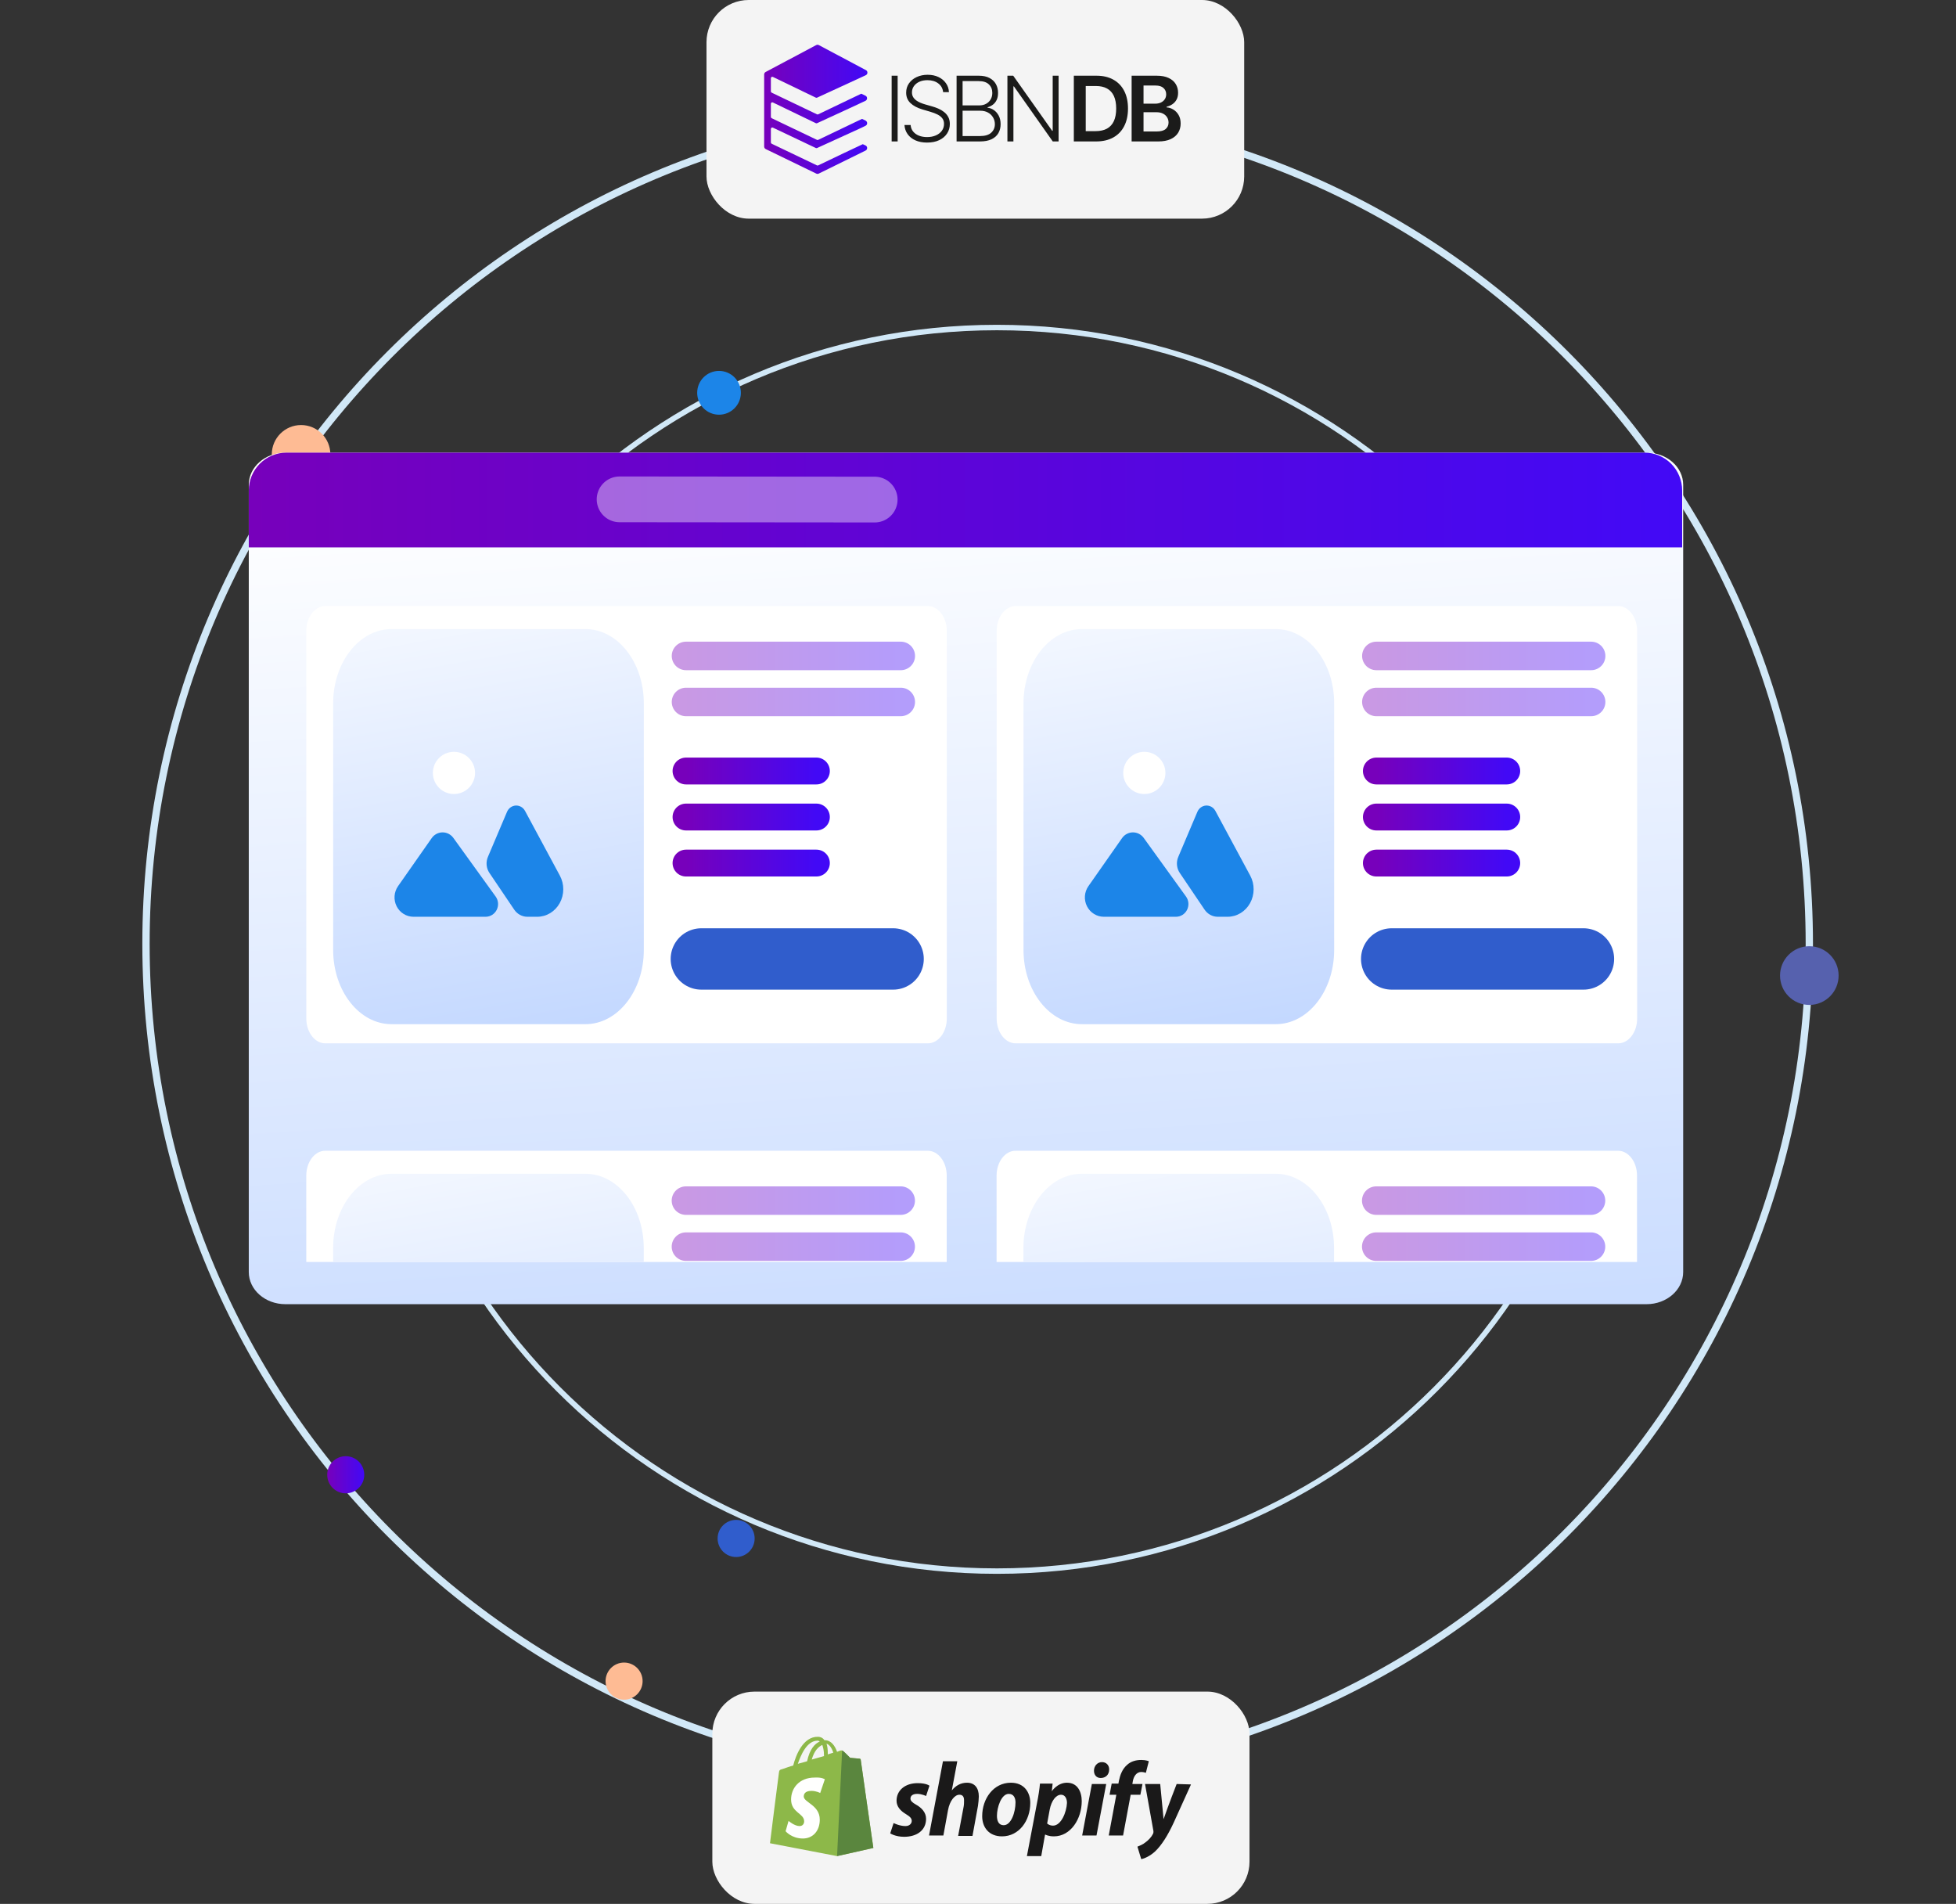
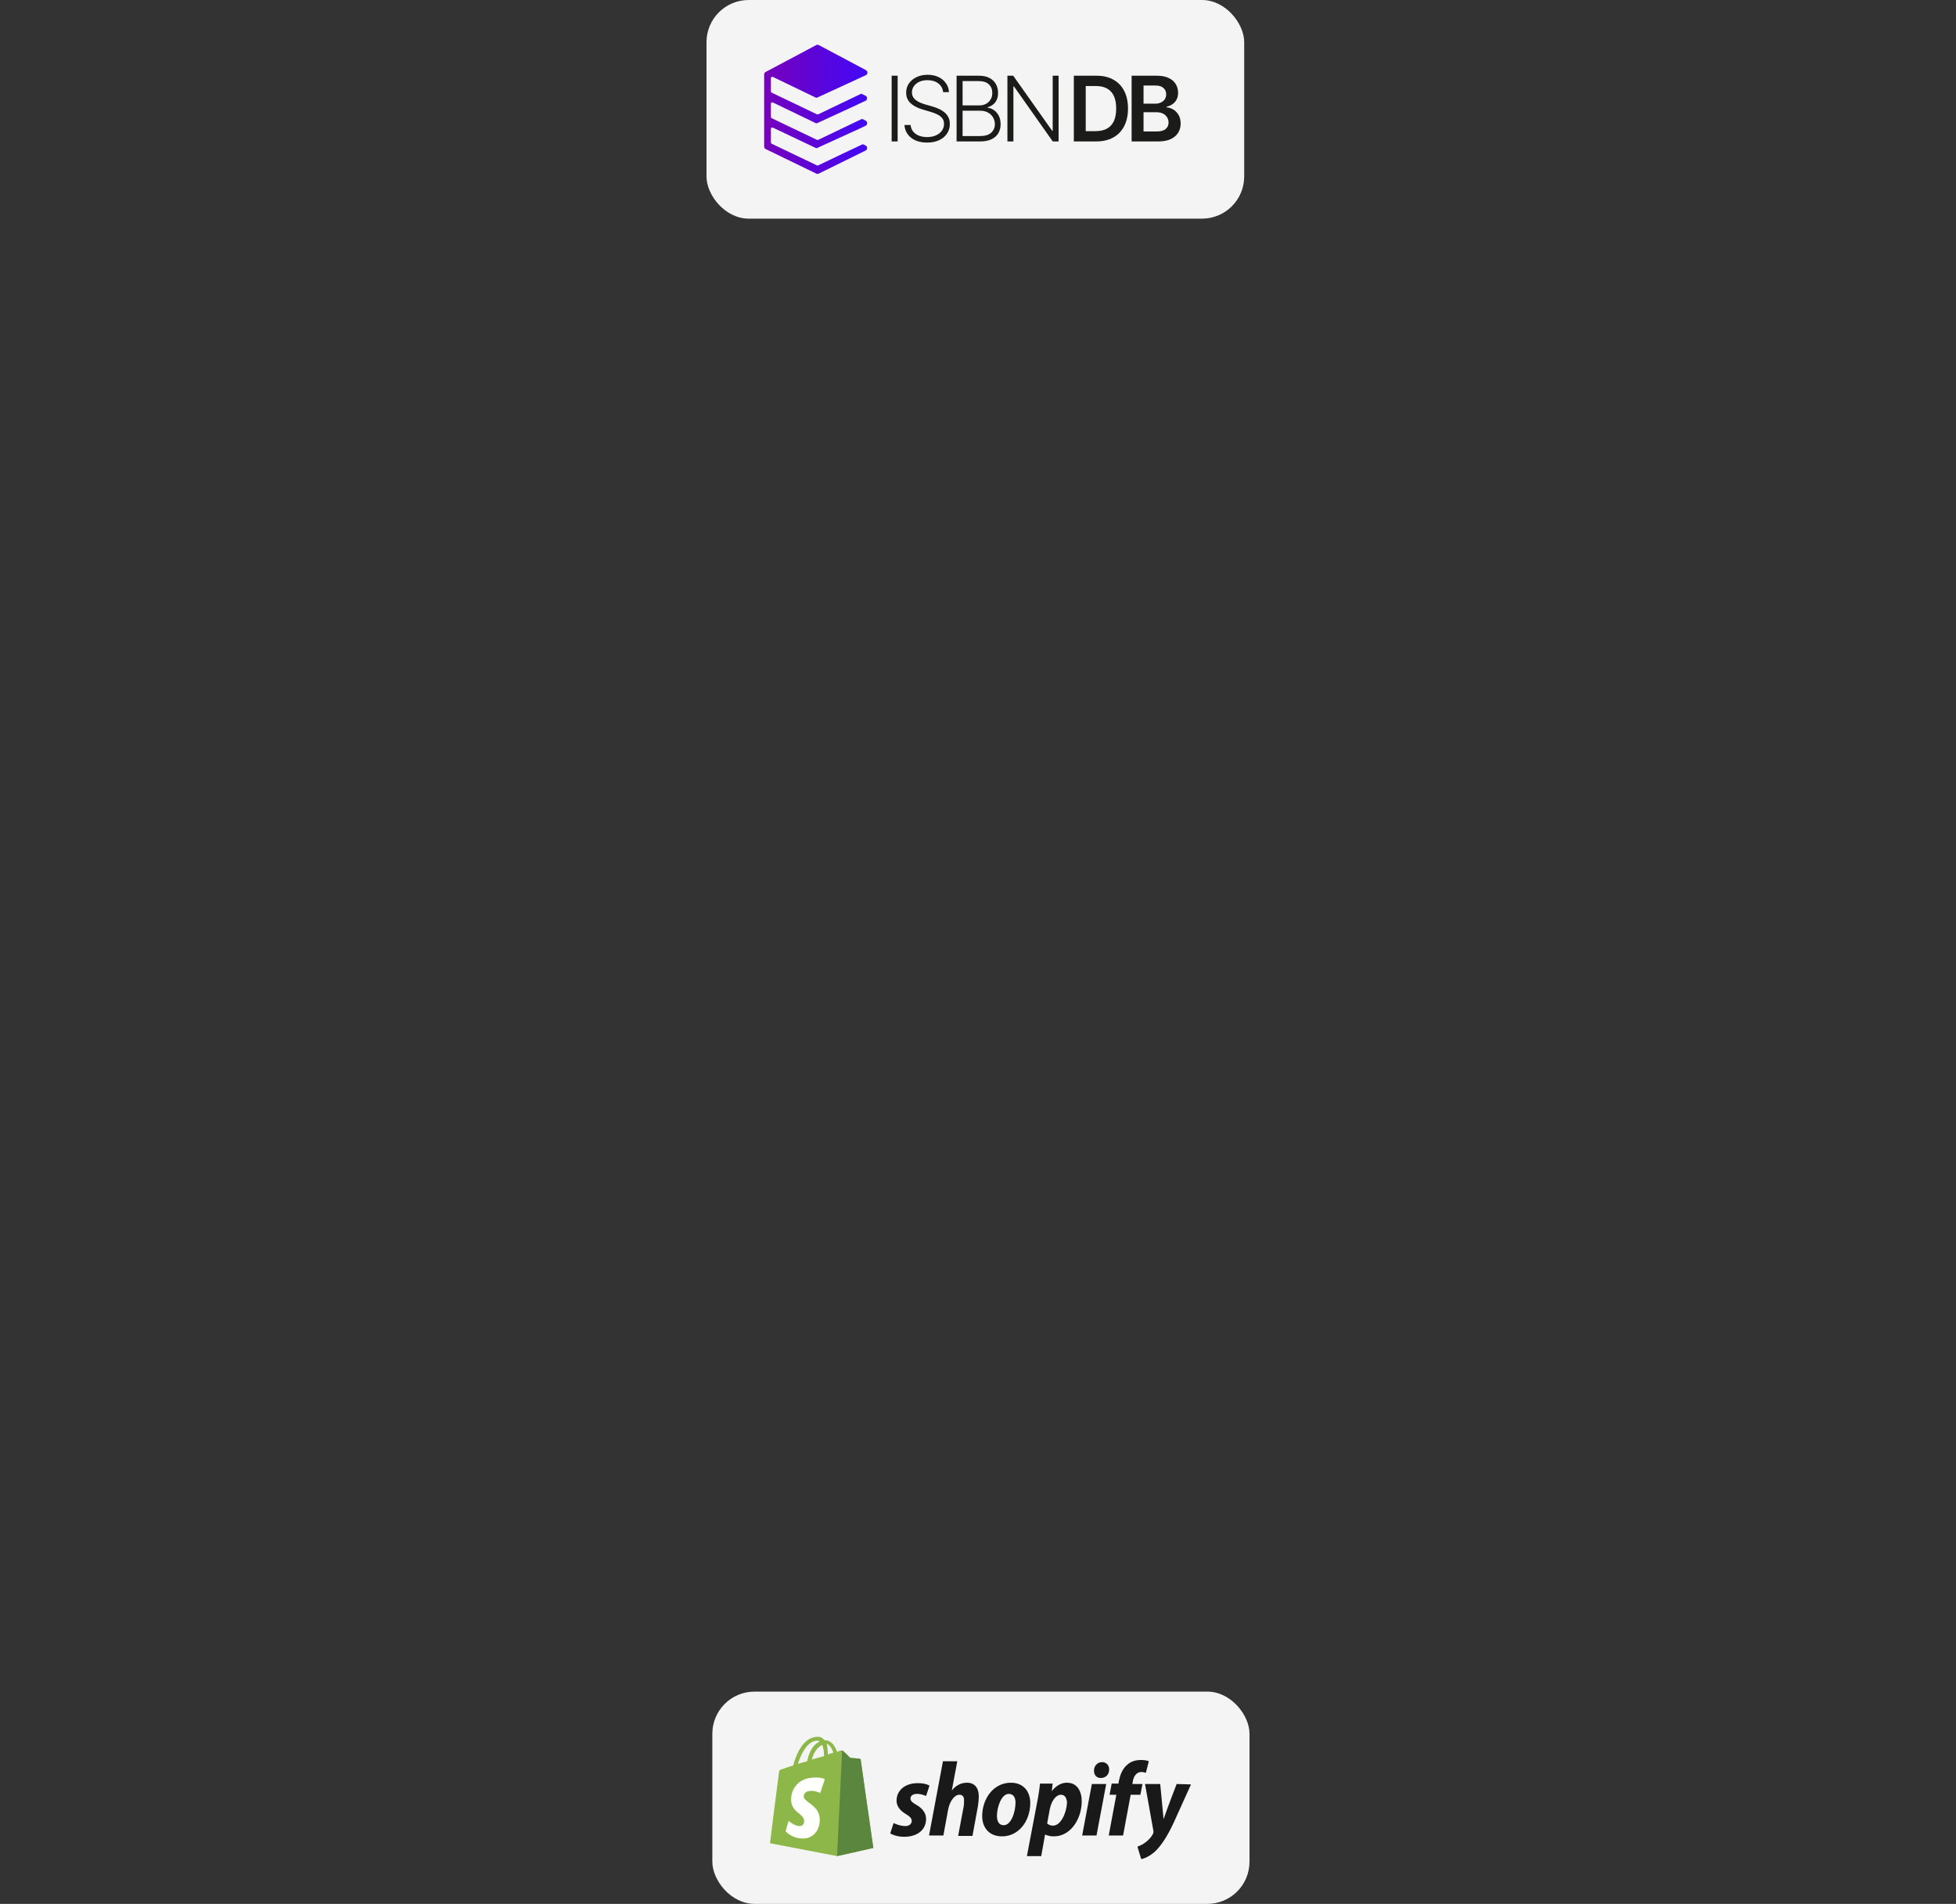
<svg xmlns="http://www.w3.org/2000/svg" width="335" height="326" viewBox="0 0 335 326" fill="none">
  <rect x="0" y="0" width="335" height="326" fill="#333333" stroke="none" />
  <g clip-path="url(#clip0_4974_1380)">
    <g clip-path="url(#clip1_4974_1380)">
      <mask id="mask0_4974_1380" style="mask-type:luminance" maskUnits="userSpaceOnUse" x="-6" y="7" width="335" height="354">
-         <path d="M329 7.225H-6V360.589H329V7.225Z" fill="white" />
+         <path d="M329 7.225H-6H329V7.225Z" fill="white" />
      </mask>
      <g mask="url(#mask0_4974_1380)">
        <path d="M167.441 304.336C246.108 304.336 309.878 240.436 309.878 161.611C309.878 82.786 246.108 18.886 167.441 18.886C88.775 18.886 25.003 82.786 25.003 161.611C25.003 240.436 88.775 304.336 167.441 304.336Z" stroke="#D1E8F7" stroke-width="1.251" stroke-miterlimit="10" />
        <path d="M51.564 82.834C54.334 82.834 56.58 80.584 56.58 77.807C56.58 75.031 54.334 72.78 51.564 72.78C48.794 72.78 46.548 75.031 46.548 77.807C46.548 80.584 48.794 82.834 51.564 82.834Z" fill="#FEBB94" />
        <path d="M309.877 172.073C312.649 172.073 314.896 169.823 314.896 167.047C314.896 164.27 312.649 162.02 309.877 162.02C307.11 162.02 304.862 164.27 304.862 167.047C304.862 169.823 307.11 172.073 309.877 172.073Z" fill="#5661AE" />
        <path d="M170.741 269.02C229.424 269.02 276.996 221.352 276.996 162.551C276.996 103.75 229.424 56.082 170.741 56.082C112.057 56.082 64.486 103.75 64.486 162.551C64.486 221.352 112.057 269.02 170.741 269.02Z" stroke="#D1E8F7" stroke-width="0.934" stroke-miterlimit="10" />
        <path d="M275.174 187.748C277.24 187.748 278.916 186.069 278.916 183.998C278.916 181.926 277.24 180.248 275.174 180.248C273.107 180.248 271.432 181.926 271.432 183.998C271.432 186.069 273.107 187.748 275.174 187.748Z" fill="#FEBB94" />
        <path d="M72.19 206.312C74.257 206.312 75.933 204.634 75.933 202.562C75.933 200.491 74.257 198.812 72.19 198.812C70.124 198.812 68.449 200.491 68.449 202.562C68.449 204.634 70.124 206.312 72.19 206.312Z" fill="#5661AE" />
        <path d="M282.004 77.503H48.879C45.416 77.503 42.608 79.97 42.608 83.011V217.807C42.608 220.849 45.416 223.315 48.879 223.315H282.004C285.467 223.315 288.275 220.849 288.275 217.807V83.011C288.275 79.97 285.467 77.503 282.004 77.503Z" fill="url(#paint0_linear_4974_1380)" />
        <path d="M49.068 77.503H281.642C283.355 77.503 284.997 78.185 286.209 79.399C287.42 80.613 288.101 82.259 288.101 83.976V93.727H42.608V83.976C42.608 82.259 43.288 80.613 44.5 79.399C45.711 78.185 47.354 77.503 49.068 77.503Z" fill="url(#paint1_linear_4974_1380)" />
        <path d="M158.906 103.776H55.711C53.916 103.776 52.461 105.681 52.461 108.032V174.396C52.461 176.747 53.916 178.652 55.711 178.652H158.906C160.701 178.652 162.157 176.747 162.157 174.396V108.032C162.157 105.681 160.701 103.776 158.906 103.776Z" fill="white" />
        <path d="M100.269 107.717H67.054C61.534 107.717 57.059 113.407 57.059 120.426V162.659C57.059 169.678 61.534 175.368 67.054 175.368H100.269C105.79 175.368 110.265 169.678 110.265 162.659V120.426C110.265 113.407 105.79 107.717 100.269 107.717Z" fill="url(#paint2_linear_4974_1380)" />
        <path d="M68.174 151.734L73.937 143.508C74.147 143.207 74.425 142.961 74.747 142.791C75.068 142.621 75.425 142.531 75.787 142.528C76.149 142.526 76.507 142.61 76.831 142.776C77.154 142.942 77.436 143.183 77.651 143.481L84.888 153.51C85.123 153.834 85.264 154.218 85.297 154.62C85.329 155.021 85.252 155.424 85.074 155.783C84.896 156.142 84.624 156.444 84.288 156.655C83.952 156.866 83.565 156.978 83.17 156.978H70.818C70.221 156.978 69.636 156.81 69.125 156.492C68.616 156.175 68.201 155.721 67.928 155.179C67.656 154.637 67.534 154.029 67.577 153.421C67.621 152.813 67.828 152.23 68.174 151.734Z" fill="#1C85E8" />
        <path d="M83.82 149.468L88.063 155.749C88.32 156.129 88.659 156.439 89.051 156.652C89.444 156.866 89.879 156.978 90.32 156.978H92.015C92.795 156.978 93.561 156.761 94.237 156.349C94.913 155.938 95.475 155.346 95.867 154.633C96.26 153.919 96.467 153.109 96.471 152.284C96.474 151.46 96.272 150.648 95.886 149.931L89.923 138.856C89.764 138.562 89.532 138.32 89.251 138.156C88.971 137.994 88.653 137.916 88.334 137.932C88.014 137.949 87.704 138.058 87.44 138.249C87.175 138.44 86.966 138.704 86.835 139.013L83.561 146.732C83.375 147.172 83.301 147.656 83.346 148.137C83.391 148.617 83.555 149.076 83.82 149.468Z" fill="#1C85E8" />
-         <path d="M77.749 135.96C79.744 135.96 81.362 134.342 81.362 132.347C81.362 130.352 79.744 128.735 77.749 128.735C75.754 128.735 74.137 130.352 74.137 132.347C74.137 134.342 75.754 135.96 77.749 135.96Z" fill="white" />
        <path d="M117.49 132.019H139.824" stroke="url(#paint3_linear_4974_1380)" stroke-width="4.598" stroke-miterlimit="10" stroke-linecap="round" />
        <path d="M117.49 139.9H139.824" stroke="url(#paint4_linear_4974_1380)" stroke-width="4.598" stroke-miterlimit="10" stroke-linecap="round" />
        <path d="M117.49 147.782H139.824" stroke="url(#paint5_linear_4974_1380)" stroke-width="4.598" stroke-miterlimit="10" stroke-linecap="round" />
        <path d="M120.118 164.202L152.961 164.202" stroke="#305DCC" stroke-width="10.509" stroke-miterlimit="10" stroke-linecap="round" />
        <path opacity="0.4" d="M117.49 112.314H135.882H154.275" stroke="url(#paint6_linear_4974_1380)" stroke-width="4.882" stroke-miterlimit="10" stroke-linecap="round" />
        <path opacity="0.4" d="M117.49 120.196H135.882H154.275" stroke="url(#paint7_linear_4974_1380)" stroke-width="4.882" stroke-miterlimit="10" stroke-linecap="round" />
        <path d="M277.142 103.776H173.947C172.151 103.776 170.696 105.681 170.696 108.032V174.396C170.696 176.747 172.151 178.652 173.947 178.652H277.142C278.937 178.652 280.392 176.747 280.392 174.396V108.032C280.392 105.681 278.937 103.776 277.142 103.776Z" fill="white" />
-         <path d="M218.505 107.717H185.29C179.77 107.717 175.294 113.407 175.294 120.426V162.659C175.294 169.678 179.77 175.368 185.29 175.368H218.505C224.026 175.368 228.5 169.678 228.5 162.659V120.426C228.5 113.407 224.026 107.717 218.505 107.717Z" fill="url(#paint8_linear_4974_1380)" />
        <path d="M186.41 151.734L192.172 143.508C192.383 143.207 192.66 142.961 192.982 142.791C193.303 142.621 193.66 142.531 194.023 142.528C194.385 142.526 194.742 142.61 195.066 142.776C195.39 142.942 195.671 143.183 195.886 143.481L203.124 153.51C203.358 153.834 203.499 154.218 203.532 154.62C203.564 155.021 203.487 155.424 203.309 155.783C203.131 156.142 202.859 156.444 202.523 156.655C202.187 156.866 201.8 156.978 201.406 156.978H189.053C188.456 156.978 187.871 156.81 187.361 156.492C186.851 156.175 186.437 155.721 186.164 155.179C185.891 154.637 185.769 154.029 185.812 153.421C185.856 152.813 186.063 152.23 186.41 151.734Z" fill="#1C85E8" />
        <path d="M202.055 149.468L206.299 155.749C206.555 156.129 206.894 156.439 207.286 156.652C207.679 156.866 208.115 156.978 208.556 156.978H210.251C211.031 156.978 211.797 156.761 212.473 156.349C213.149 155.938 213.711 155.346 214.103 154.633C214.495 153.919 214.703 153.109 214.706 152.284C214.71 151.46 214.508 150.648 214.122 149.931L208.158 138.856C208 138.562 207.768 138.32 207.487 138.156C207.206 137.994 206.889 137.916 206.569 137.932C206.249 137.949 205.939 138.058 205.675 138.249C205.411 138.44 205.202 138.704 205.071 139.013L201.797 146.732C201.611 147.172 201.537 147.656 201.582 148.137C201.627 148.617 201.79 149.076 202.055 149.468Z" fill="#1C85E8" />
        <path d="M195.985 135.96C197.98 135.96 199.597 134.342 199.597 132.347C199.597 130.352 197.98 128.735 195.985 128.735C193.99 128.735 192.373 130.352 192.373 132.347C192.373 134.342 193.99 135.96 195.985 135.96Z" fill="white" />
        <path d="M235.726 132.019H258.059" stroke="url(#paint9_linear_4974_1380)" stroke-width="4.598" stroke-miterlimit="10" stroke-linecap="round" />
        <path d="M235.726 139.9H258.059" stroke="url(#paint10_linear_4974_1380)" stroke-width="4.598" stroke-miterlimit="10" stroke-linecap="round" />
        <path d="M235.726 147.782H258.059" stroke="url(#paint11_linear_4974_1380)" stroke-width="4.598" stroke-miterlimit="10" stroke-linecap="round" />
        <path d="M238.353 164.202L271.196 164.202" stroke="#305DCC" stroke-width="10.509" stroke-miterlimit="10" stroke-linecap="round" />
        <path opacity="0.4" d="M235.726 112.314H254.118H272.51" stroke="url(#paint12_linear_4974_1380)" stroke-width="4.882" stroke-miterlimit="10" stroke-linecap="round" />
        <path opacity="0.4" d="M235.726 120.196H254.118H272.51" stroke="url(#paint13_linear_4974_1380)" stroke-width="4.882" stroke-miterlimit="10" stroke-linecap="round" />
        <g clip-path="url(#clip2_4974_1380)">
          <path d="M158.893 197.043H55.706C53.911 197.043 52.456 198.948 52.456 201.299V267.663C52.456 270.014 53.911 271.919 55.706 271.919H158.893C160.688 271.919 162.143 270.014 162.143 267.663V201.299C162.143 198.948 160.688 197.043 158.893 197.043Z" fill="white" />
-           <path d="M100.26 200.984H67.049C61.529 200.984 57.054 206.674 57.054 213.693V255.926C57.054 262.945 61.529 268.635 67.049 268.635H100.26C105.781 268.635 110.255 262.945 110.255 255.926V213.693C110.255 206.674 105.781 200.984 100.26 200.984Z" fill="url(#paint14_linear_4974_1380)" />
          <path opacity="0.4" d="M117.48 205.582H135.871H154.262" stroke="url(#paint15_linear_4974_1380)" stroke-width="4.882" stroke-miterlimit="10" stroke-linecap="round" />
          <path opacity="0.4" d="M117.48 213.463H135.871H154.262" stroke="url(#paint16_linear_4974_1380)" stroke-width="4.882" stroke-miterlimit="10" stroke-linecap="round" />
          <path d="M277.119 197.043H173.932C172.137 197.043 170.682 198.948 170.682 201.299V267.663C170.682 270.014 172.137 271.919 173.932 271.919H277.119C278.914 271.919 280.369 270.014 280.369 267.663V201.299C280.369 198.948 278.914 197.043 277.119 197.043Z" fill="white" />
          <path d="M218.487 200.984H185.275C179.755 200.984 175.28 206.674 175.28 213.693V255.926C175.28 262.945 179.755 268.635 185.275 268.635H218.487C224.007 268.635 228.481 262.945 228.481 255.926V213.693C228.481 206.674 224.007 200.984 218.487 200.984Z" fill="url(#paint17_linear_4974_1380)" />
          <path opacity="0.4" d="M235.706 205.582H254.097H272.487" stroke="url(#paint18_linear_4974_1380)" stroke-width="4.882" stroke-miterlimit="10" stroke-linecap="round" />
          <path opacity="0.4" d="M235.706 213.463H254.097H272.487" stroke="url(#paint19_linear_4974_1380)" stroke-width="4.882" stroke-miterlimit="10" stroke-linecap="round" />
        </g>
        <path d="M123.145 71.01C125.212 71.01 126.887 69.331 126.887 67.26C126.887 65.189 125.212 63.51 123.145 63.51C121.079 63.51 119.404 65.189 119.404 67.26C119.404 69.331 121.079 71.01 123.145 71.01Z" fill="#1C85E8" />
        <path opacity="0.4" d="M106.116 85.504L149.805 85.543" stroke="white" stroke-width="7.835" stroke-miterlimit="10" stroke-linecap="round" />
        <path d="M126.076 266.609C127.827 266.609 129.247 265.186 129.247 263.43C129.247 261.675 127.827 260.251 126.076 260.251C124.324 260.251 122.904 261.675 122.904 263.43C122.904 265.186 124.324 266.609 126.076 266.609Z" fill="#305DCC" />
        <path d="M59.213 255.702C60.965 255.702 62.385 254.279 62.385 252.523C62.385 250.768 60.965 249.345 59.213 249.345C57.461 249.345 56.041 250.768 56.041 252.523C56.041 254.279 57.461 255.702 59.213 255.702Z" fill="url(#paint20_linear_4974_1380)" />
        <path d="M106.886 291.038C108.638 291.038 110.058 289.615 110.058 287.859C110.058 286.104 108.638 284.681 106.886 284.681C105.135 284.681 103.715 286.104 103.715 287.859C103.715 289.615 105.135 291.038 106.886 291.038Z" fill="#FEBB94" />
      </g>
    </g>
    <rect x="121" width="92.091" height="37.438" rx="7.222" fill="#F4F4F4" />
    <path fill-rule="evenodd" clip-rule="evenodd" d="M139.789 7.721C139.931 7.646 140.101 7.646 140.242 7.721L148.305 12.007C148.657 12.194 148.646 12.703 148.287 12.875L148.006 13.006L139.937 16.723C139.872 16.753 139.797 16.753 139.731 16.721L132.373 13.173C132.212 13.095 132.026 13.213 132.026 13.392V15.646C132.026 15.74 132.079 15.825 132.163 15.865L133.168 16.346L135.453 17.439L139.919 19.576C139.985 19.607 140.062 19.607 140.128 19.576L144.593 17.439L146.878 16.346L147.509 16.044L148.226 16.387C148.596 16.564 148.593 17.093 148.221 17.266L145.533 18.517L145.508 18.529L139.937 21.096C139.872 21.126 139.797 21.125 139.731 21.094L132.373 17.546C132.212 17.468 132.026 17.586 132.026 17.765V20.019C132.026 20.112 132.079 20.198 132.163 20.238L133.168 20.718L135.453 21.812L139.919 23.948C139.985 23.98 140.062 23.98 140.128 23.948L144.593 21.812L146.878 20.718L147.636 20.356L148.226 20.638C148.31 20.678 148.375 20.737 148.421 20.805C148.59 21.034 148.532 21.39 148.244 21.531L147.603 21.847L147.601 21.848L139.936 25.348C139.871 25.378 139.797 25.377 139.732 25.347L132.371 21.854C132.21 21.778 132.026 21.896 132.026 22.074V24.391C132.026 24.485 132.079 24.57 132.163 24.61L133.168 25.091L135.453 26.184L139.919 28.321C139.985 28.352 140.062 28.352 140.128 28.321L144.593 26.184L147.768 24.689L148.235 24.905C148.604 25.077 148.61 25.603 148.244 25.782L140.227 29.724C140.094 29.79 139.937 29.79 139.804 29.725L131.149 25.527C130.982 25.446 130.875 25.276 130.875 25.09V21.083V20.839V19.382V16.832V12.752C130.875 12.572 130.975 12.406 131.133 12.322L139.789 7.721Z" fill="url(#paint21_linear_4974_1380)" />
    <path d="M153.738 12.964V24.219H152.711V12.964H153.738ZM161.527 15.778C161.465 15.151 161.188 14.653 160.697 14.283C160.206 13.913 159.589 13.728 158.845 13.728C158.321 13.728 157.859 13.817 157.46 13.997C157.064 14.176 156.753 14.426 156.526 14.744C156.302 15.059 156.19 15.418 156.19 15.822C156.19 16.118 156.254 16.378 156.383 16.602C156.511 16.825 156.683 17.018 156.899 17.179C157.119 17.337 157.361 17.472 157.625 17.586C157.892 17.699 158.162 17.795 158.433 17.872L159.62 18.212C159.979 18.311 160.338 18.438 160.697 18.591C161.056 18.745 161.384 18.939 161.681 19.174C161.981 19.405 162.221 19.689 162.401 20.026C162.584 20.359 162.676 20.761 162.676 21.23C162.676 21.83 162.52 22.371 162.208 22.851C161.897 23.331 161.45 23.712 160.867 23.994C160.285 24.272 159.587 24.412 158.773 24.412C158.008 24.412 157.343 24.285 156.778 24.032C156.214 23.776 155.771 23.422 155.448 22.972C155.126 22.521 154.945 21.999 154.904 21.405H155.96C155.996 21.849 156.143 22.224 156.399 22.532C156.656 22.84 156.989 23.074 157.399 23.235C157.81 23.393 158.268 23.472 158.773 23.472C159.334 23.472 159.832 23.378 160.268 23.192C160.708 23.001 161.052 22.737 161.302 22.4C161.554 22.059 161.681 21.664 161.681 21.213C161.681 20.832 161.582 20.513 161.384 20.257C161.186 19.997 160.909 19.779 160.554 19.603C160.202 19.427 159.794 19.271 159.329 19.136L157.982 18.74C157.099 18.476 156.414 18.111 155.927 17.646C155.439 17.181 155.196 16.587 155.196 15.866C155.196 15.261 155.357 14.73 155.679 14.272C156.005 13.81 156.445 13.451 156.998 13.194C157.555 12.934 158.18 12.804 158.872 12.804C159.572 12.804 160.191 12.932 160.73 13.189C161.269 13.445 161.695 13.799 162.011 14.25C162.329 14.697 162.5 15.206 162.522 15.778H161.527ZM163.833 24.219V12.964H167.631C168.364 12.964 168.974 13.092 169.461 13.348C169.952 13.605 170.32 13.955 170.566 14.398C170.811 14.841 170.934 15.345 170.934 15.909C170.934 16.378 170.855 16.78 170.698 17.113C170.54 17.447 170.326 17.716 170.054 17.921C169.783 18.126 169.481 18.274 169.148 18.366V18.454C169.51 18.48 169.862 18.608 170.203 18.839C170.544 19.066 170.824 19.385 171.044 19.795C171.264 20.205 171.374 20.696 171.374 21.268C171.374 21.836 171.247 22.343 170.994 22.79C170.741 23.234 170.353 23.584 169.829 23.84C169.309 24.093 168.646 24.219 167.84 24.219H163.833ZM164.861 23.296H167.84C168.708 23.296 169.349 23.104 169.763 22.719C170.181 22.334 170.39 21.851 170.39 21.268C170.39 20.839 170.285 20.451 170.076 20.103C169.871 19.751 169.58 19.473 169.203 19.267C168.829 19.062 168.389 18.96 167.884 18.96H164.861V23.296ZM164.861 18.047H167.724C168.168 18.047 168.556 17.956 168.889 17.773C169.223 17.589 169.483 17.337 169.67 17.014C169.857 16.692 169.95 16.323 169.95 15.909C169.95 15.312 169.756 14.827 169.368 14.453C168.979 14.076 168.4 13.887 167.631 13.887H164.861V18.047ZM181.304 12.964V24.219H180.304L173.654 14.794H173.566V24.219H172.538V12.964H173.533L180.205 22.4H180.293V12.964H181.304ZM187.726 24.219H183.912V12.964H187.803C188.92 12.964 189.88 13.189 190.683 13.64C191.489 14.087 192.108 14.73 192.54 15.569C192.973 16.408 193.189 17.412 193.189 18.581C193.189 19.753 192.971 20.761 192.535 21.603C192.102 22.446 191.478 23.093 190.661 23.543C189.847 23.994 188.869 24.219 187.726 24.219ZM185.951 22.455H187.627C188.411 22.455 189.065 22.312 189.589 22.026C190.113 21.737 190.507 21.306 190.771 20.735C191.034 20.16 191.166 19.442 191.166 18.581C191.166 17.719 191.034 17.005 190.771 16.437C190.507 15.866 190.117 15.439 189.6 15.156C189.087 14.871 188.45 14.728 187.687 14.728H185.951V22.455ZM193.811 24.219V12.964H198.119C198.933 12.964 199.609 13.092 200.147 13.348C200.69 13.601 201.094 13.947 201.362 14.387C201.633 14.827 201.769 15.325 201.769 15.882C201.769 16.34 201.681 16.732 201.505 17.058C201.329 17.381 201.093 17.642 200.796 17.844C200.499 18.046 200.168 18.19 199.801 18.278V18.388C200.2 18.41 200.583 18.533 200.95 18.756C201.32 18.976 201.622 19.288 201.857 19.691C202.091 20.094 202.208 20.581 202.208 21.152C202.208 21.735 202.067 22.259 201.785 22.724C201.503 23.186 201.078 23.551 200.51 23.818C199.942 24.085 199.228 24.219 198.367 24.219H193.811ZM195.85 22.515H198.042C198.783 22.515 199.316 22.375 199.642 22.092C199.971 21.806 200.136 21.44 200.136 20.993C200.136 20.66 200.054 20.359 199.889 20.092C199.724 19.821 199.49 19.608 199.186 19.454C198.881 19.297 198.519 19.218 198.097 19.218H195.85V22.515ZM195.85 17.751H197.867C198.218 17.751 198.535 17.686 198.817 17.558C199.099 17.426 199.321 17.241 199.482 17.003C199.647 16.761 199.73 16.476 199.73 16.146C199.73 15.71 199.576 15.351 199.268 15.069C198.964 14.787 198.511 14.645 197.911 14.645H195.85V17.751Z" fill="#1B1B1A" />
    <rect x="122" y="289.653" width="92" height="36.347" rx="7.222" fill="#F4F4F4" />
    <g clip-path="url(#clip3_4974_1380)">
      <path d="M140.04 298.053C140.184 298.053 140.256 298.126 140.401 298.2C139.534 298.567 138.667 299.523 138.233 301.58L136.644 302.021C137.15 300.551 138.161 298.053 140.04 298.053ZM140.834 298.788C140.979 299.229 141.123 299.743 141.123 300.551C141.123 300.625 141.123 300.625 141.123 300.698L139.028 301.286C139.462 299.743 140.184 299.082 140.834 298.788ZM142.713 300.11L141.774 300.404C141.774 300.331 141.774 300.257 141.774 300.184C141.774 299.523 141.701 299.008 141.557 298.567C142.063 298.714 142.496 299.376 142.713 300.11ZM147.409 301.286C147.409 301.213 147.337 301.139 147.265 301.139C147.12 301.139 145.603 300.992 145.603 300.992C145.603 300.992 144.519 299.89 144.375 299.816C144.23 299.67 144.013 299.743 143.941 299.743C143.941 299.743 143.724 299.816 143.363 299.963C143.002 298.935 142.352 297.979 141.268 297.979H141.196C140.907 297.538 140.473 297.391 140.112 297.391C137.511 297.318 136.283 300.625 135.849 302.315C135.271 302.462 134.693 302.683 134.043 302.903C133.465 303.05 133.465 303.123 133.393 303.638C133.32 304.005 131.875 315.617 131.875 315.617L143.363 317.821L149.577 316.425C149.577 316.425 147.409 301.433 147.409 301.286Z" fill="#8DB849" />
      <path d="M147.192 301.139C147.12 301.139 145.603 300.992 145.603 300.992C145.603 300.992 144.519 299.89 144.375 299.816C144.303 299.743 144.303 299.743 144.23 299.743L143.363 317.821L149.577 316.425C149.577 316.425 147.409 301.433 147.409 301.286C147.409 301.212 147.265 301.139 147.192 301.139Z" fill="#5A863E" />
      <path d="M141.268 304.666L140.473 307.018C140.473 307.018 139.823 306.651 138.956 306.651C137.727 306.651 137.655 307.386 137.655 307.606C137.655 308.635 140.401 309.076 140.401 311.574C140.401 313.559 139.172 314.808 137.511 314.808C135.56 314.808 134.548 313.559 134.548 313.559L135.054 311.795C135.054 311.795 136.066 312.677 136.933 312.677C137.511 312.677 137.727 312.236 137.727 311.868C137.727 310.472 135.488 310.399 135.488 308.12C135.488 306.21 136.86 304.373 139.534 304.373C140.762 304.299 141.268 304.666 141.268 304.666Z" fill="#FFFFFE" />
      <path d="M156.874 309.002C156.223 308.635 155.934 308.341 155.934 307.973C155.934 307.459 156.368 307.165 157.09 307.165C157.885 307.165 158.607 307.532 158.607 307.532L159.185 305.769C159.185 305.769 158.68 305.328 157.162 305.328C154.995 305.328 153.55 306.577 153.55 308.341C153.55 309.37 154.273 310.105 155.14 310.619C155.862 311.06 156.151 311.354 156.151 311.795C156.151 312.236 155.79 312.677 155.067 312.677C154.056 312.677 153.044 312.162 153.044 312.162L152.466 313.926C152.466 313.926 153.333 314.514 154.851 314.514C157.018 314.514 158.607 313.412 158.607 311.427C158.607 310.325 157.813 309.517 156.874 309.002ZM165.616 305.254C164.532 305.254 163.665 305.769 163.015 306.577L163.954 301.58H161.497L159.113 314.293H161.57L162.364 309.958C162.653 308.341 163.52 307.312 164.315 307.312C164.893 307.312 165.11 307.679 165.11 308.267C165.11 308.635 165.11 309.002 165.038 309.37L164.098 314.367H166.555L167.494 309.223C167.566 308.708 167.639 308.047 167.639 307.606C167.639 306.136 166.916 305.254 165.616 305.254ZM171.901 312.53C171.034 312.53 170.745 311.795 170.745 310.913C170.745 309.517 171.468 307.165 172.768 307.165C173.635 307.165 173.924 307.9 173.924 308.635C173.924 310.252 173.202 312.53 171.901 312.53ZM173.13 305.254C170.167 305.254 168.217 307.973 168.217 310.986C168.217 312.897 169.373 314.44 171.612 314.44C174.502 314.44 176.453 311.795 176.453 308.708C176.453 306.945 175.442 305.254 173.13 305.254ZM180.354 312.603C179.704 312.603 179.343 312.236 179.343 312.236L179.776 309.884C180.065 308.341 180.86 307.312 181.727 307.312C182.45 307.312 182.739 308.047 182.739 308.708C182.666 310.325 181.727 312.603 180.354 312.603ZM182.739 305.254C181.077 305.254 180.138 306.724 180.138 306.724L180.282 305.401H178.115C178.042 306.283 177.826 307.679 177.609 308.708L175.875 317.821H178.331L178.982 314.146H179.054C179.054 314.146 179.56 314.44 180.499 314.44C183.389 314.44 185.267 311.427 185.267 308.414C185.267 306.798 184.545 305.254 182.739 305.254ZM188.735 301.727C187.941 301.727 187.363 302.388 187.363 303.197C187.363 303.931 187.796 304.446 188.519 304.446C189.313 304.446 189.964 303.931 189.964 302.976C189.964 302.241 189.458 301.727 188.735 301.727ZM185.34 314.293H187.796L189.458 305.475H187.001L185.34 314.293ZM195.671 305.475H193.937L194.01 305.034C194.154 304.152 194.66 303.417 195.454 303.417C195.888 303.417 196.249 303.564 196.249 303.564L196.755 301.58C196.755 301.58 196.321 301.359 195.454 301.359C194.588 301.359 193.721 301.58 193.07 302.168C192.203 302.903 191.842 303.931 191.625 304.96L191.553 305.401H190.397L190.036 307.312H191.192L189.891 314.293H192.348L193.648 307.312H195.31L195.671 305.475ZM201.523 305.475C201.523 305.475 200.006 309.37 199.284 311.501C199.211 310.839 198.706 305.475 198.706 305.475H196.105L197.55 313.559C197.55 313.706 197.55 313.853 197.477 314C197.188 314.587 196.683 315.102 196.177 315.469C195.743 315.837 195.166 316.057 194.804 316.204L195.454 318.335C195.96 318.262 196.972 317.821 197.839 317.013C198.922 315.984 200.006 314.293 201.018 312.089L203.98 305.548L201.523 305.475Z" fill="#1A1919" />
    </g>
  </g>
  <defs>
    <linearGradient id="paint0_linear_4974_1380" x1="159.325" y1="77.157" x2="179.37" y2="388.652" gradientUnits="userSpaceOnUse">
      <stop stop-color="white" />
      <stop offset="1" stop-color="#94B9FF" />
    </linearGradient>
    <linearGradient id="paint1_linear_4974_1380" x1="42.608" y1="85.337" x2="288.101" y2="85.337" gradientUnits="userSpaceOnUse">
      <stop stop-color="#7700BB" />
      <stop offset="1" stop-color="#4209F6" />
    </linearGradient>
    <linearGradient id="paint2_linear_4974_1380" x1="77.502" y1="86.192" x2="105.858" y2="248.782" gradientUnits="userSpaceOnUse">
      <stop stop-color="white" />
      <stop offset="1" stop-color="#94B9FF" />
    </linearGradient>
    <linearGradient id="paint3_linear_4974_1380" x1="117.49" y1="132.501" x2="139.824" y2="132.501" gradientUnits="userSpaceOnUse">
      <stop stop-color="#7700BB" />
      <stop offset="1" stop-color="#4209F6" />
    </linearGradient>
    <linearGradient id="paint4_linear_4974_1380" x1="117.49" y1="140.383" x2="139.824" y2="140.383" gradientUnits="userSpaceOnUse">
      <stop stop-color="#7700BB" />
      <stop offset="1" stop-color="#4209F6" />
    </linearGradient>
    <linearGradient id="paint5_linear_4974_1380" x1="117.49" y1="148.265" x2="139.824" y2="148.265" gradientUnits="userSpaceOnUse">
      <stop stop-color="#7700BB" />
      <stop offset="1" stop-color="#4209F6" />
    </linearGradient>
    <linearGradient id="paint6_linear_4974_1380" x1="117.49" y1="112.797" x2="154.275" y2="112.797" gradientUnits="userSpaceOnUse">
      <stop stop-color="#7700BB" />
      <stop offset="1" stop-color="#4209F6" />
    </linearGradient>
    <linearGradient id="paint7_linear_4974_1380" x1="117.49" y1="120.679" x2="154.275" y2="120.679" gradientUnits="userSpaceOnUse">
      <stop stop-color="#7700BB" />
      <stop offset="1" stop-color="#4209F6" />
    </linearGradient>
    <linearGradient id="paint8_linear_4974_1380" x1="195.738" y1="86.192" x2="224.094" y2="248.782" gradientUnits="userSpaceOnUse">
      <stop stop-color="white" />
      <stop offset="1" stop-color="#94B9FF" />
    </linearGradient>
    <linearGradient id="paint9_linear_4974_1380" x1="235.726" y1="132.501" x2="258.059" y2="132.501" gradientUnits="userSpaceOnUse">
      <stop stop-color="#7700BB" />
      <stop offset="1" stop-color="#4209F6" />
    </linearGradient>
    <linearGradient id="paint10_linear_4974_1380" x1="235.726" y1="140.383" x2="258.059" y2="140.383" gradientUnits="userSpaceOnUse">
      <stop stop-color="#7700BB" />
      <stop offset="1" stop-color="#4209F6" />
    </linearGradient>
    <linearGradient id="paint11_linear_4974_1380" x1="235.726" y1="148.265" x2="258.059" y2="148.265" gradientUnits="userSpaceOnUse">
      <stop stop-color="#7700BB" />
      <stop offset="1" stop-color="#4209F6" />
    </linearGradient>
    <linearGradient id="paint12_linear_4974_1380" x1="235.726" y1="112.797" x2="272.51" y2="112.797" gradientUnits="userSpaceOnUse">
      <stop stop-color="#7700BB" />
      <stop offset="1" stop-color="#4209F6" />
    </linearGradient>
    <linearGradient id="paint13_linear_4974_1380" x1="235.726" y1="120.679" x2="272.51" y2="120.679" gradientUnits="userSpaceOnUse">
      <stop stop-color="#7700BB" />
      <stop offset="1" stop-color="#4209F6" />
    </linearGradient>
    <linearGradient id="paint14_linear_4974_1380" x1="77.495" y1="179.459" x2="105.854" y2="342.048" gradientUnits="userSpaceOnUse">
      <stop stop-color="white" />
      <stop offset="1" stop-color="#94B9FF" />
    </linearGradient>
    <linearGradient id="paint15_linear_4974_1380" x1="117.48" y1="206.064" x2="154.262" y2="206.064" gradientUnits="userSpaceOnUse">
      <stop stop-color="#7700BB" />
      <stop offset="1" stop-color="#4209F6" />
    </linearGradient>
    <linearGradient id="paint16_linear_4974_1380" x1="117.48" y1="213.946" x2="154.262" y2="213.946" gradientUnits="userSpaceOnUse">
      <stop stop-color="#7700BB" />
      <stop offset="1" stop-color="#4209F6" />
    </linearGradient>
    <linearGradient id="paint17_linear_4974_1380" x1="195.721" y1="179.459" x2="224.08" y2="342.048" gradientUnits="userSpaceOnUse">
      <stop stop-color="white" />
      <stop offset="1" stop-color="#94B9FF" />
    </linearGradient>
    <linearGradient id="paint18_linear_4974_1380" x1="235.706" y1="206.064" x2="272.487" y2="206.064" gradientUnits="userSpaceOnUse">
      <stop stop-color="#7700BB" />
      <stop offset="1" stop-color="#4209F6" />
    </linearGradient>
    <linearGradient id="paint19_linear_4974_1380" x1="235.706" y1="213.946" x2="272.487" y2="213.946" gradientUnits="userSpaceOnUse">
      <stop stop-color="#7700BB" />
      <stop offset="1" stop-color="#4209F6" />
    </linearGradient>
    <linearGradient id="paint20_linear_4974_1380" x1="56.041" y1="252.414" x2="62.385" y2="252.414" gradientUnits="userSpaceOnUse">
      <stop stop-color="#7700BB" />
      <stop offset="1" stop-color="#4209F6" />
    </linearGradient>
    <linearGradient id="paint21_linear_4974_1380" x1="130.875" y1="18.34" x2="148.563" y2="18.34" gradientUnits="userSpaceOnUse">
      <stop stop-color="#7700BB" />
      <stop offset="1" stop-color="#4209F6" />
    </linearGradient>
    <clipPath id="clip0_4974_1380">
      <rect width="335" height="326" fill="white" />
    </clipPath>
    <clipPath id="clip1_4974_1380">
      <rect width="335" height="319" fill="white" transform="translate(0 7)" />
    </clipPath>
    <clipPath id="clip2_4974_1380">
      <rect width="227.913" height="19.047" fill="white" transform="translate(52.456 197.043)" />
    </clipPath>
    <clipPath id="clip3_4974_1380">
      <rect width="72.249" height="21.018" fill="white" transform="translate(131.875 297.318)" />
    </clipPath>
  </defs>
</svg>